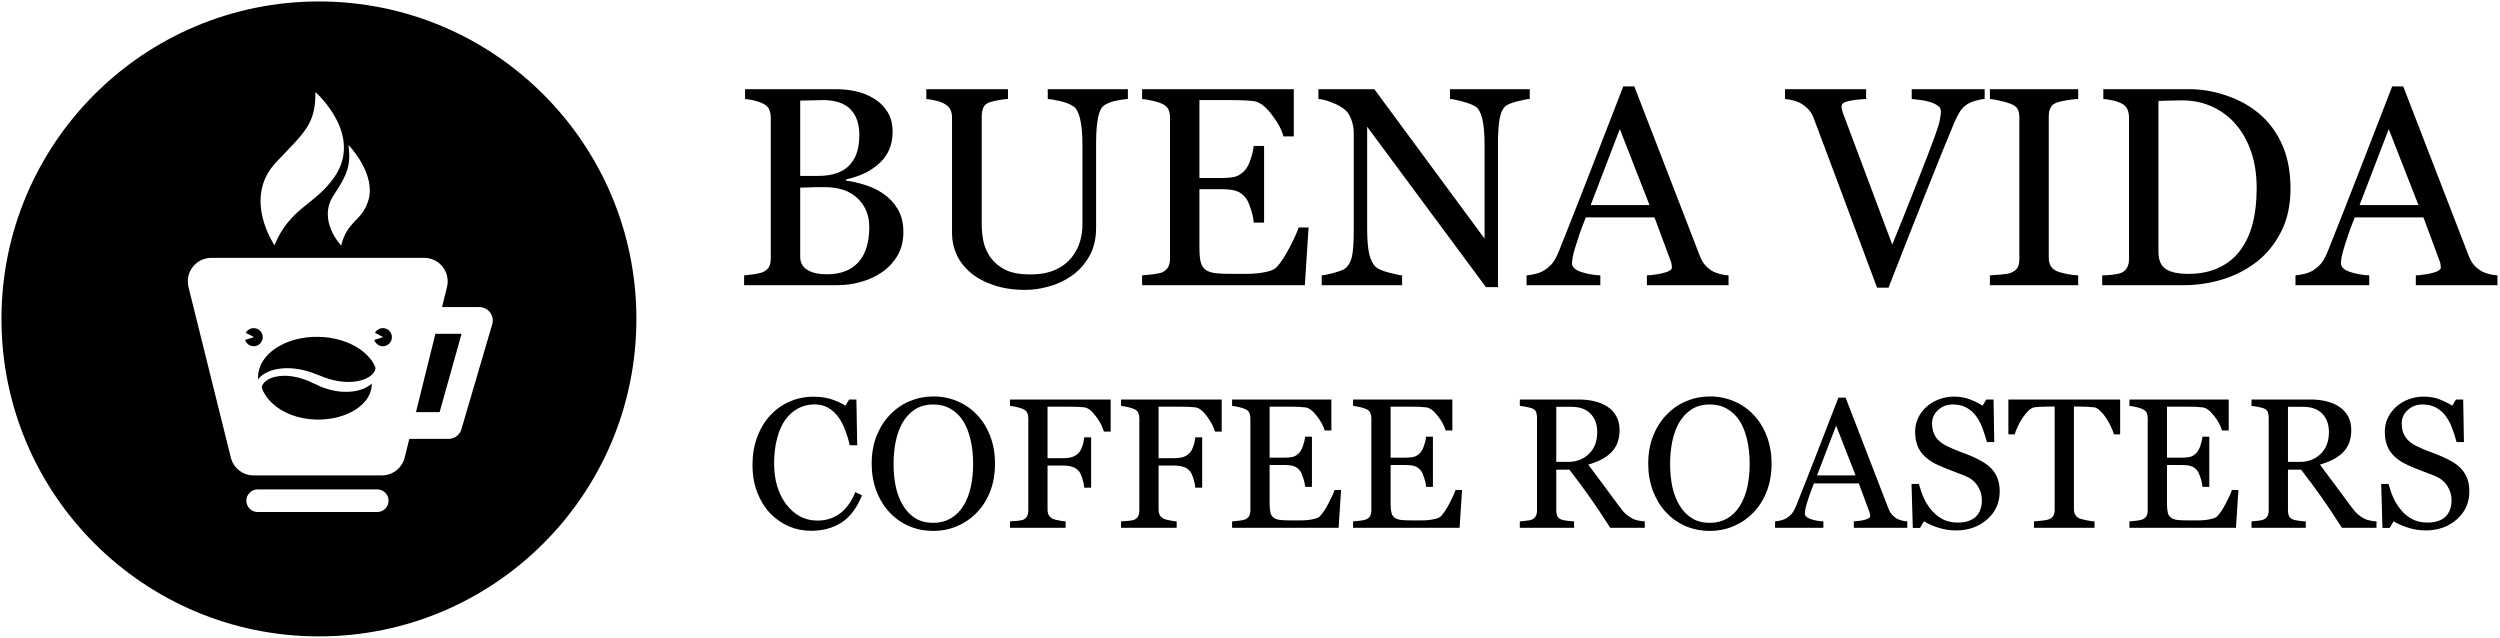
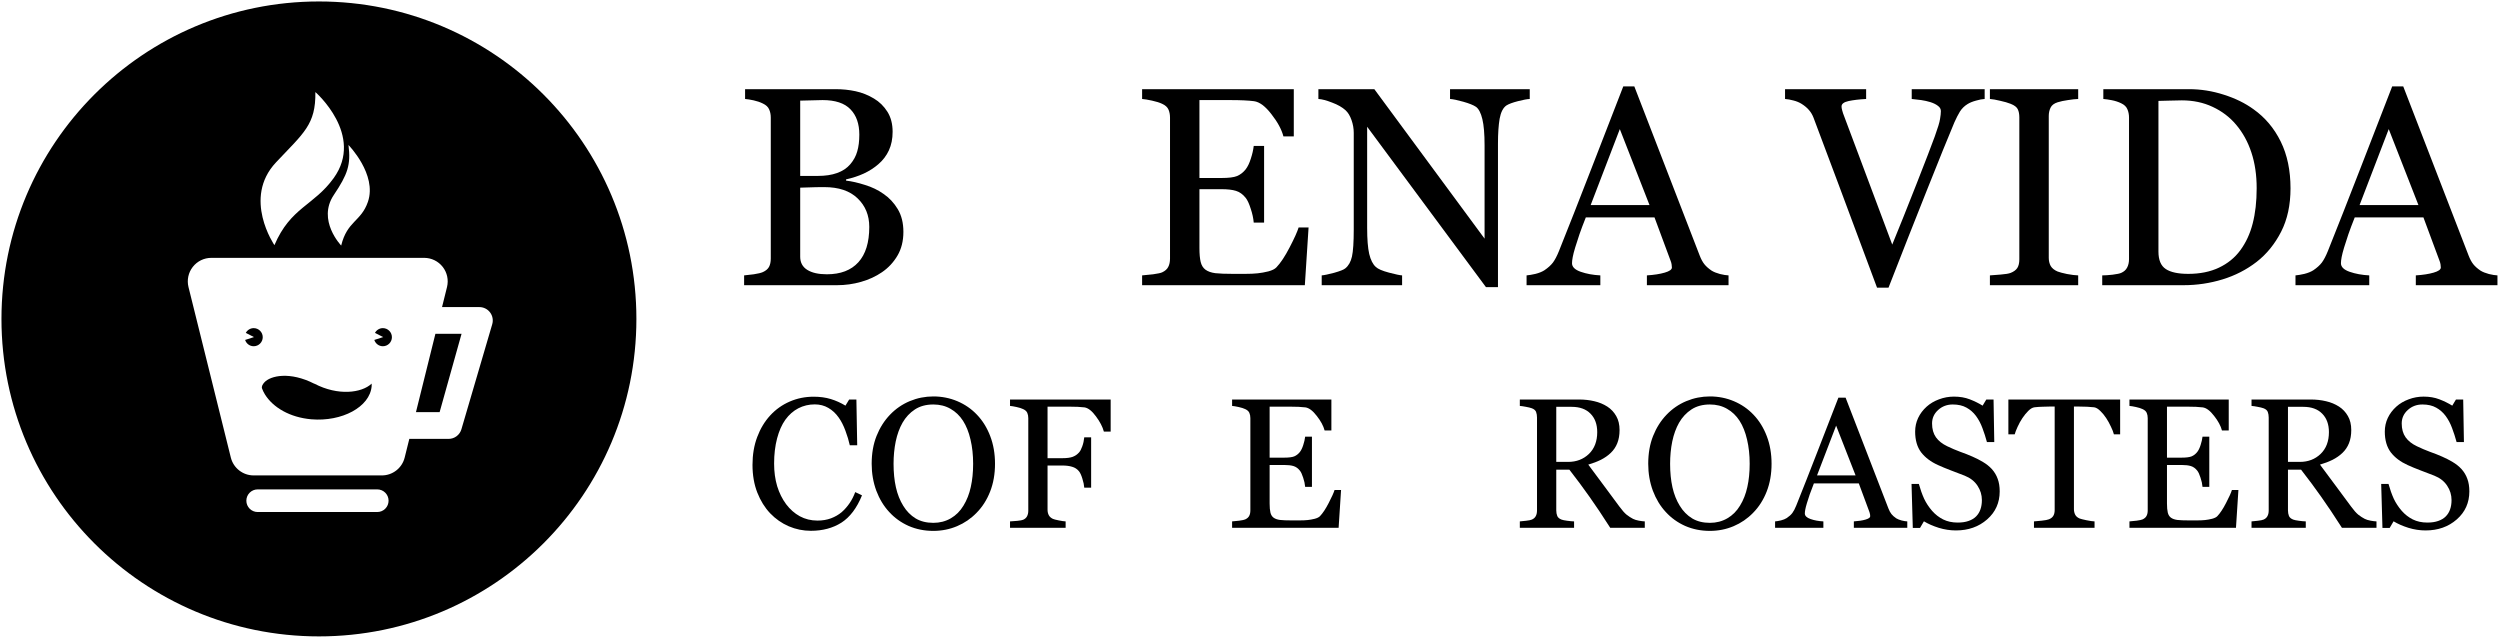
<svg xmlns="http://www.w3.org/2000/svg" width="486" height="124" viewBox="0 0 486 124" fill="none">
  <g clip-path="url(#clip0_6575_7319)">
-     <path d="M61.99 65.483C55.559 65.332 50.266 68.786 50.162 73.2C50.162 73.381 50.167 73.562 50.177 73.738C50.202 73.717 50.213 73.688 50.233 73.662C51.89 71.55 56.58 70.59 62 72.965L62.012 72.947C67.261 75.246 71.332 74.115 72.545 72.57C72.86 72.171 73.098 71.734 72.944 71.314C71.522 68.05 67.183 65.603 61.99 65.483Z" fill="black" style="fill:black;fill-opacity:1;" />
    <path d="M62 0.285C27.916 0.285 0.285 27.916 0.285 62.001C0.285 96.085 27.916 123.715 62 123.715C96.084 123.715 123.715 96.085 123.715 62.001C123.715 27.916 96.085 0.285 62 0.285ZM71.524 39.234C70.194 43.104 67.498 42.929 66.326 47.737C66.326 47.737 61.599 42.821 64.886 37.912C67.597 33.867 68.231 32.053 67.744 28.184C67.744 28.184 73.353 33.915 71.524 39.234ZM53.643 31.58C59.046 25.834 61.401 24.242 61.309 17.897C61.309 17.897 70.903 26.25 64.871 34.617C61 39.998 56.496 40.285 53.349 47.658C53.349 47.658 47.097 38.556 53.643 31.58ZM73.338 99.538H50.092C48.876 99.538 47.891 98.552 47.891 97.337C47.891 96.121 48.876 95.136 50.092 95.136H73.338C74.553 95.136 75.539 96.121 75.539 97.337C75.539 98.552 74.553 99.538 73.338 99.538ZM95.69 63.029L89.698 83.452C89.373 84.559 88.358 85.32 87.204 85.32H79.57L78.668 88.951C78.162 90.99 76.331 92.421 74.231 92.421H49.312C47.211 92.421 45.381 90.99 44.874 88.951L36.642 55.802C36.304 54.436 36.612 52.991 37.479 51.883C38.345 50.775 39.673 50.127 41.08 50.127H82.462C83.868 50.127 85.197 50.775 86.064 51.883C86.93 52.991 87.238 54.436 86.899 55.802L85.932 59.698H93.196C94.014 59.698 94.785 60.084 95.276 60.74C95.767 61.395 95.92 62.243 95.69 63.029Z" fill="black" style="fill:black;fill-opacity:1;" />
    <path d="M72.208 74.612C70.291 76.39 65.722 76.995 61.121 74.588L61.112 74.603C56.39 72.184 52.573 73.002 51.375 74.354C51.057 74.714 50.808 75.12 50.94 75.516C51.084 75.912 51.27 76.293 51.495 76.661C53.069 79.208 56.352 81.156 60.53 81.511C66.449 82.016 71.921 79.131 72.251 75.062C72.264 74.896 72.255 74.728 72.251 74.559C72.235 74.578 72.226 74.596 72.208 74.612Z" fill="black" style="fill:black;fill-opacity:1;" />
    <path d="M74.43 63.788C73.765 63.788 73.192 64.164 72.894 64.712L74.486 65.528L72.764 66.082C72.991 66.791 73.648 67.309 74.43 67.309C75.4 67.309 76.188 66.52 76.188 65.55C76.188 64.578 75.4 63.788 74.43 63.788Z" fill="black" style="fill:black;fill-opacity:1;" />
    <path d="M51.076 65.55C51.076 64.579 50.287 63.788 49.318 63.788C48.653 63.788 48.08 64.165 47.782 64.712L49.373 65.528L47.651 66.082C47.878 66.791 48.535 67.309 49.318 67.309C50.287 67.309 51.076 66.52 51.076 65.55Z" fill="black" style="fill:black;fill-opacity:1;" />
    <path d="M80.861 80.122H85.462L89.725 64.896H84.641L80.861 80.122Z" fill="black" style="fill:black;fill-opacity:1;" />
    <path d="M171.753 37.691C172.863 38.443 173.785 39.427 174.519 40.645C175.253 41.862 175.62 43.339 175.62 45.076C175.62 46.848 175.235 48.388 174.465 49.695C173.695 51.002 172.693 52.076 171.457 52.918C170.258 53.741 168.897 54.368 167.375 54.797C165.871 55.227 164.314 55.442 162.702 55.442H144.656V53.535C145.085 53.499 145.712 53.428 146.535 53.321C147.359 53.195 147.95 53.052 148.308 52.891C148.863 52.64 149.257 52.309 149.49 51.897C149.722 51.467 149.839 50.921 149.839 50.259V22.866C149.839 22.258 149.731 21.721 149.516 21.255C149.319 20.79 148.917 20.414 148.308 20.127C147.771 19.859 147.171 19.653 146.509 19.509C145.846 19.366 145.291 19.277 144.844 19.241V17.334H162.434C163.795 17.334 165.093 17.468 166.328 17.737C167.581 18.006 168.772 18.48 169.9 19.16C170.956 19.787 171.824 20.637 172.505 21.712C173.185 22.786 173.525 24.093 173.525 25.633C173.525 26.975 173.284 28.175 172.8 29.231C172.317 30.27 171.636 31.165 170.759 31.917C169.936 32.633 168.987 33.242 167.912 33.743C166.856 34.226 165.71 34.602 164.475 34.871V35.112C165.567 35.238 166.784 35.515 168.127 35.945C169.488 36.357 170.696 36.939 171.753 37.691ZM165.281 31.944C165.943 31.174 166.4 30.332 166.65 29.419C166.919 28.506 167.053 27.423 167.053 26.17C167.053 24.075 166.48 22.437 165.334 21.255C164.188 20.055 162.38 19.456 159.909 19.456C159.337 19.456 158.611 19.474 157.734 19.509C156.875 19.527 156.15 19.545 155.559 19.563V34.199H158.97C160.438 34.199 161.691 34.011 162.729 33.635C163.786 33.259 164.636 32.696 165.281 31.944ZM168.987 44.109C168.987 41.853 168.226 40 166.704 38.55C165.2 37.1 163.043 36.375 160.232 36.375C159.086 36.375 158.119 36.393 157.331 36.428C156.544 36.446 155.953 36.464 155.559 36.482V49.91C155.559 51.038 156.015 51.888 156.929 52.461C157.842 53.034 159.113 53.321 160.742 53.321C163.41 53.321 165.451 52.542 166.865 50.984C168.279 49.426 168.987 47.135 168.987 44.109Z" fill="black" style="fill:black;fill-opacity:1;" />
-     <path d="M219.26 19.241C218.759 19.259 218.025 19.366 217.058 19.563C216.091 19.76 215.303 20.055 214.695 20.449C214.086 20.861 213.665 21.712 213.432 23.001C213.2 24.29 213.083 25.865 213.083 27.727V44.297C213.083 46.41 212.645 48.245 211.767 49.802C210.89 51.36 209.735 52.64 208.303 53.643C206.889 54.609 205.394 55.299 203.818 55.711C202.261 56.14 200.766 56.355 199.333 56.355C197.042 56.355 195.001 56.051 193.21 55.442C191.42 54.851 189.916 54.046 188.699 53.025C187.499 52.005 186.595 50.841 185.986 49.534C185.377 48.209 185.073 46.83 185.073 45.398V22.866C185.073 22.24 184.966 21.721 184.751 21.309C184.554 20.879 184.142 20.485 183.515 20.127C183.068 19.877 182.495 19.68 181.797 19.536C181.098 19.375 180.526 19.277 180.078 19.241V17.334H195.95V19.241C195.448 19.259 194.813 19.339 194.043 19.483C193.291 19.626 192.736 19.76 192.378 19.885C191.769 20.1 191.357 20.458 191.142 20.96C190.945 21.461 190.847 22.007 190.847 22.598V43.653C190.847 44.673 190.954 45.747 191.169 46.875C191.402 47.985 191.85 49.024 192.512 49.99C193.21 50.975 194.159 51.781 195.359 52.407C196.558 53.034 198.205 53.347 200.3 53.347C202.27 53.347 203.917 53.034 205.242 52.407C206.584 51.781 207.641 50.957 208.41 49.937C209.145 48.97 209.664 47.958 209.968 46.902C210.272 45.846 210.425 44.78 210.425 43.706V28.076C210.425 26.089 210.281 24.469 209.995 23.215C209.708 21.944 209.288 21.112 208.733 20.718C208.106 20.27 207.247 19.921 206.155 19.671C205.08 19.42 204.257 19.277 203.684 19.241V17.334H219.26V19.241Z" fill="black" style="fill:black;fill-opacity:1;" />
    <path d="M254.387 44.217L253.662 55.442H222.026V53.535C222.563 53.499 223.279 53.428 224.175 53.321C225.07 53.195 225.652 53.07 225.92 52.944C226.493 52.676 226.887 52.327 227.102 51.897C227.335 51.467 227.451 50.921 227.451 50.259V22.866C227.451 22.276 227.353 21.756 227.156 21.309C226.959 20.843 226.547 20.467 225.92 20.181C225.437 19.948 224.783 19.742 223.96 19.563C223.154 19.384 222.51 19.277 222.026 19.241V17.334H251.513V26.519H249.499C249.141 25.158 248.362 23.717 247.163 22.195C245.981 20.655 244.853 19.814 243.779 19.671C243.224 19.599 242.562 19.545 241.792 19.509C241.022 19.474 240.145 19.456 239.16 19.456H233.171V34.602H237.468C238.847 34.602 239.849 34.477 240.476 34.226C241.12 33.958 241.684 33.519 242.168 32.91C242.562 32.391 242.893 31.702 243.161 30.842C243.448 29.965 243.636 29.142 243.725 28.372H245.74V43.276H243.725C243.654 42.417 243.457 41.513 243.135 40.564C242.83 39.597 242.508 38.899 242.168 38.469C241.613 37.771 240.977 37.315 240.261 37.1C239.563 36.885 238.632 36.778 237.468 36.778H233.171V48.218C233.171 49.364 233.252 50.268 233.413 50.93C233.574 51.593 233.887 52.094 234.353 52.434C234.818 52.774 235.454 52.998 236.26 53.106C237.065 53.195 238.211 53.24 239.697 53.24C240.288 53.24 241.067 53.24 242.034 53.24C243 53.24 243.815 53.204 244.477 53.133C245.158 53.061 245.856 52.935 246.572 52.757C247.306 52.56 247.825 52.3 248.13 51.978C248.953 51.118 249.813 49.82 250.708 48.084C251.621 46.329 252.203 45.04 252.453 44.217H254.387Z" fill="black" style="fill:black;fill-opacity:1;" />
    <path d="M297.383 19.241C296.881 19.259 296.111 19.402 295.073 19.671C294.035 19.939 293.292 20.217 292.844 20.503C292.2 20.951 291.761 21.81 291.528 23.081C291.313 24.352 291.206 25.964 291.206 27.915V55.818H288.869L265.774 24.639V44.297C265.774 46.499 265.908 48.191 266.177 49.373C266.463 50.554 266.893 51.396 267.466 51.897C267.877 52.291 268.728 52.658 270.017 52.998C271.306 53.338 272.156 53.517 272.568 53.535V55.442H256.938V53.535C257.422 53.499 258.236 53.329 259.382 53.025C260.528 52.703 261.244 52.416 261.531 52.166C262.157 51.664 262.587 50.904 262.82 49.883C263.052 48.845 263.169 47.081 263.169 44.592V25.82C263.169 24.997 263.026 24.173 262.739 23.35C262.453 22.526 262.068 21.891 261.584 21.443C260.94 20.852 260.062 20.351 258.952 19.939C257.86 19.509 256.974 19.277 256.294 19.241V17.334H267.17L288.601 46.392V28.264C288.601 26.044 288.458 24.343 288.171 23.162C287.885 21.962 287.473 21.166 286.936 20.772C286.435 20.431 285.611 20.1 284.465 19.778C283.337 19.456 282.478 19.277 281.887 19.241V17.334H297.383V19.241Z" fill="black" style="fill:black;fill-opacity:1;" />
    <path d="M336.028 55.442H320.156V53.535C321.553 53.446 322.707 53.267 323.62 52.998C324.551 52.73 325.017 52.398 325.017 52.005C325.017 51.843 324.999 51.647 324.963 51.414C324.927 51.181 324.874 50.975 324.802 50.796L321.633 42.256H308.286C307.785 43.509 307.373 44.601 307.051 45.532C306.746 46.463 306.469 47.323 306.218 48.111C305.985 48.88 305.824 49.507 305.735 49.99C305.645 50.474 305.6 50.868 305.6 51.172C305.6 51.888 306.164 52.443 307.292 52.837C308.42 53.231 309.691 53.464 311.106 53.535V55.442H296.765V53.535C297.23 53.499 297.812 53.401 298.511 53.24C299.209 53.061 299.782 52.828 300.229 52.542C300.945 52.058 301.5 51.557 301.894 51.038C302.288 50.501 302.673 49.767 303.049 48.836C304.965 44.055 307.077 38.684 309.387 32.722C311.697 26.76 313.756 21.452 315.564 16.797H317.712L330.415 49.668C330.683 50.366 330.988 50.93 331.328 51.36C331.668 51.79 332.143 52.21 332.751 52.622C333.163 52.873 333.7 53.088 334.363 53.267C335.025 53.428 335.58 53.517 336.028 53.535V55.442ZM320.666 39.866L314.892 25.095L309.226 39.866H320.666Z" fill="black" style="fill:black;fill-opacity:1;" />
    <path d="M385.818 19.241C385.352 19.259 384.788 19.366 384.126 19.563C383.463 19.742 382.917 19.966 382.488 20.235C381.879 20.61 381.387 21.094 381.011 21.685C380.652 22.276 380.294 22.974 379.936 23.779C378.737 26.626 376.937 31.066 374.538 37.1C372.139 43.115 369.669 49.391 367.126 55.925H364.897C362.319 48.997 359.831 42.319 357.431 35.891C355.032 29.464 353.403 25.122 352.544 22.866C352.329 22.311 352.042 21.828 351.684 21.416C351.326 20.986 350.852 20.584 350.261 20.208C349.778 19.903 349.241 19.68 348.65 19.536C348.059 19.375 347.513 19.277 347.012 19.241V17.334H362.776V19.241C361.433 19.312 360.296 19.447 359.365 19.644C358.452 19.841 357.995 20.19 357.995 20.691C357.995 20.888 358.031 21.121 358.103 21.389C358.174 21.658 358.237 21.873 358.291 22.034C358.953 23.788 360.027 26.653 361.513 30.628C362.999 34.584 365.112 40.224 367.851 47.547C369.212 44.234 370.779 40.322 372.551 35.811C374.324 31.299 375.514 28.202 376.123 26.519C376.714 24.89 377.054 23.762 377.143 23.135C377.251 22.508 377.305 21.998 377.305 21.604C377.305 21.192 377.117 20.852 376.741 20.584C376.382 20.297 375.899 20.055 375.29 19.859C374.7 19.68 374.1 19.545 373.491 19.456C372.882 19.366 372.265 19.295 371.638 19.241V17.334H385.818V19.241Z" fill="black" style="fill:black;fill-opacity:1;" />
    <path d="M403.999 55.442H386.838V53.535C387.322 53.499 388.02 53.446 388.933 53.374C389.846 53.303 390.491 53.195 390.867 53.052C391.457 52.819 391.887 52.506 392.156 52.112C392.424 51.7 392.558 51.136 392.558 50.42V22.813C392.558 22.186 392.46 21.667 392.263 21.255C392.066 20.825 391.601 20.467 390.867 20.181C390.329 19.966 389.649 19.769 388.826 19.59C388.02 19.393 387.357 19.277 386.838 19.241V17.334H403.999V19.241C403.444 19.259 402.781 19.33 402.012 19.456C401.242 19.563 400.57 19.706 399.997 19.885C399.317 20.1 398.86 20.449 398.628 20.933C398.395 21.416 398.279 21.953 398.279 22.544V50.125C398.279 50.715 398.404 51.244 398.655 51.709C398.923 52.157 399.371 52.515 399.997 52.783C400.373 52.927 400.982 53.088 401.824 53.267C402.683 53.428 403.408 53.517 403.999 53.535V55.442Z" fill="black" style="fill:black;fill-opacity:1;" />
    <path d="M445.276 36.616C445.276 39.857 444.667 42.668 443.45 45.049C442.232 47.43 440.648 49.382 438.696 50.904C436.727 52.425 434.516 53.562 432.063 54.314C429.61 55.066 427.077 55.442 424.463 55.442H408.672V53.535C409.191 53.535 409.862 53.49 410.686 53.401C411.527 53.294 412.082 53.177 412.351 53.052C412.888 52.819 413.273 52.479 413.506 52.031C413.756 51.566 413.882 51.011 413.882 50.366V22.866C413.882 22.258 413.774 21.712 413.559 21.228C413.362 20.745 412.96 20.36 412.351 20.073C411.796 19.805 411.196 19.608 410.552 19.483C409.907 19.357 409.352 19.277 408.887 19.241V17.334H425.537C427.829 17.334 430.084 17.692 432.305 18.408C434.525 19.107 436.458 20.055 438.105 21.255C440.343 22.849 442.098 24.934 443.369 27.512C444.64 30.09 445.276 33.125 445.276 36.616ZM438.696 36.59C438.696 34.029 438.356 31.72 437.676 29.661C436.995 27.584 436.002 25.776 434.695 24.236C433.459 22.768 431.937 21.613 430.129 20.772C428.339 19.93 426.343 19.509 424.14 19.509C423.406 19.509 422.574 19.527 421.643 19.563C420.73 19.581 420.049 19.599 419.602 19.617V48.916C419.602 50.545 420.076 51.673 421.025 52.3C421.974 52.927 423.433 53.24 425.403 53.24C427.676 53.24 429.664 52.837 431.365 52.031C433.065 51.226 434.444 50.107 435.5 48.675C436.61 47.171 437.416 45.434 437.917 43.465C438.437 41.477 438.696 39.185 438.696 36.59Z" fill="black" style="fill:black;fill-opacity:1;" />
    <path d="M485.505 55.442H469.634V53.535C471.03 53.446 472.185 53.267 473.098 52.998C474.029 52.73 474.494 52.398 474.494 52.005C474.494 51.843 474.477 51.647 474.441 51.414C474.405 51.181 474.351 50.975 474.28 50.796L471.111 42.256H457.763C457.262 43.509 456.85 44.601 456.528 45.532C456.224 46.463 455.946 47.323 455.696 48.111C455.463 48.88 455.302 49.507 455.212 49.99C455.123 50.474 455.078 50.868 455.078 51.172C455.078 51.888 455.642 52.443 456.77 52.837C457.898 53.231 459.169 53.464 460.583 53.535V55.442H446.242V53.535C446.708 53.499 447.29 53.401 447.988 53.24C448.686 53.061 449.259 52.828 449.707 52.542C450.423 52.058 450.978 51.557 451.372 51.038C451.766 50.501 452.151 49.767 452.527 48.836C454.442 44.055 456.555 38.684 458.865 32.722C461.174 26.76 463.233 21.452 465.041 16.797H467.19L479.892 49.668C480.161 50.366 480.465 50.93 480.805 51.36C481.146 51.79 481.62 52.21 482.229 52.622C482.641 52.873 483.178 53.088 483.84 53.267C484.503 53.428 485.058 53.517 485.505 53.535V55.442ZM470.144 39.866L464.37 25.095L458.703 39.866H470.144Z" fill="black" style="fill:black;fill-opacity:1;" />
    <path d="M157.624 103.188C156.135 103.188 154.706 102.895 153.335 102.309C151.975 101.723 150.768 100.879 149.714 99.778C148.671 98.676 147.839 97.334 147.218 95.752C146.596 94.158 146.286 92.365 146.286 90.373C146.286 88.381 146.591 86.576 147.2 84.959C147.809 83.33 148.653 81.93 149.731 80.758C150.798 79.598 152.057 78.701 153.51 78.069C154.964 77.436 156.516 77.119 158.169 77.119C159.399 77.119 160.512 77.272 161.509 77.576C162.505 77.881 163.454 78.309 164.356 78.859L165.077 77.664H166.483L166.641 86.559H165.2C165.012 85.692 164.731 84.754 164.356 83.746C163.981 82.727 163.542 81.865 163.038 81.162C162.475 80.365 161.807 79.744 161.034 79.299C160.26 78.842 159.376 78.613 158.38 78.613C157.243 78.613 156.182 78.865 155.198 79.369C154.225 79.873 153.382 80.617 152.667 81.602C151.987 82.551 151.454 83.758 151.067 85.223C150.68 86.688 150.487 88.322 150.487 90.127C150.487 91.721 150.686 93.186 151.085 94.522C151.495 95.846 152.075 97.012 152.825 98.02C153.575 99.016 154.46 99.795 155.479 100.358C156.51 100.92 157.659 101.201 158.925 101.201C159.874 101.201 160.747 101.055 161.544 100.762C162.341 100.457 163.032 100.059 163.618 99.567C164.204 99.051 164.719 98.465 165.165 97.809C165.61 97.153 165.973 96.438 166.255 95.664L167.573 96.297C166.565 98.77 165.229 100.539 163.565 101.606C161.901 102.66 159.921 103.188 157.624 103.188Z" fill="black" style="fill:black;fill-opacity:1;" />
    <path d="M189.915 80.617C191.016 81.766 191.878 83.154 192.499 84.783C193.12 86.4 193.43 88.194 193.43 90.162C193.43 92.143 193.114 93.942 192.481 95.559C191.848 97.176 190.969 98.553 189.844 99.69C188.755 100.815 187.489 101.682 186.048 102.291C184.606 102.901 183.071 103.205 181.442 103.205C179.708 103.205 178.102 102.883 176.626 102.238C175.161 101.582 173.901 100.674 172.846 99.514C171.792 98.377 170.96 97 170.35 95.383C169.753 93.754 169.454 92.014 169.454 90.162C169.454 88.135 169.77 86.33 170.403 84.748C171.036 83.154 171.909 81.778 173.022 80.617C174.124 79.469 175.401 78.59 176.854 77.981C178.319 77.371 179.848 77.067 181.442 77.067C183.094 77.067 184.653 77.377 186.118 77.998C187.583 78.619 188.848 79.492 189.915 80.617ZM187.296 98.301C187.952 97.234 188.427 96.028 188.719 94.68C189.024 93.332 189.177 91.826 189.177 90.162C189.177 88.451 189.007 86.881 188.667 85.451C188.339 84.022 187.852 82.803 187.208 81.795C186.563 80.799 185.755 80.025 184.782 79.475C183.809 78.912 182.696 78.631 181.442 78.631C180.036 78.631 178.841 78.953 177.856 79.598C176.872 80.242 176.069 81.104 175.448 82.182C174.862 83.213 174.423 84.42 174.13 85.803C173.848 87.186 173.708 88.639 173.708 90.162C173.708 91.85 173.86 93.373 174.165 94.733C174.469 96.092 174.95 97.299 175.606 98.354C176.239 99.385 177.036 100.193 177.997 100.779C178.958 101.354 180.106 101.641 181.442 101.641C182.696 101.641 183.827 101.348 184.835 100.762C185.843 100.176 186.663 99.356 187.296 98.301Z" fill="black" style="fill:black;fill-opacity:1;" />
    <path d="M215.913 83.904H214.594C214.348 82.979 213.833 81.988 213.048 80.934C212.274 79.879 211.53 79.299 210.815 79.194C210.452 79.147 210.018 79.112 209.514 79.088C209.022 79.065 208.46 79.053 207.827 79.053H203.643V89.072H206.509C207.376 89.072 208.05 88.984 208.53 88.809C209.01 88.621 209.421 88.34 209.76 87.965C209.995 87.707 210.206 87.309 210.393 86.77C210.593 86.219 210.721 85.633 210.78 85.012H212.116V94.803H210.78C210.745 94.287 210.622 93.701 210.411 93.045C210.212 92.389 209.995 91.914 209.76 91.621C209.409 91.188 208.964 90.895 208.425 90.742C207.897 90.578 207.259 90.496 206.509 90.496H203.643V99.092C203.643 99.479 203.719 99.824 203.872 100.129C204.024 100.434 204.294 100.68 204.68 100.867C204.856 100.949 205.237 101.049 205.823 101.166C206.409 101.283 206.854 101.348 207.159 101.359V102.608H196.348V101.359C196.7 101.336 197.169 101.301 197.755 101.254C198.341 101.195 198.721 101.125 198.897 101.043C199.249 100.891 199.501 100.668 199.653 100.375C199.817 100.07 199.899 99.707 199.899 99.285V81.285C199.899 80.899 199.835 80.559 199.706 80.266C199.577 79.961 199.307 79.715 198.897 79.528C198.581 79.375 198.153 79.24 197.614 79.123C197.087 79.006 196.665 78.936 196.348 78.912V77.664H215.913V83.904Z" fill="black" style="fill:black;fill-opacity:1;" />
-     <path d="M237.499 83.904H236.18C235.934 82.979 235.419 81.988 234.634 80.934C233.86 79.879 233.116 79.299 232.401 79.194C232.038 79.147 231.604 79.112 231.1 79.088C230.608 79.065 230.046 79.053 229.413 79.053H225.229V89.072H228.094C228.962 89.072 229.635 88.984 230.116 88.809C230.596 88.621 231.007 88.34 231.346 87.965C231.581 87.707 231.792 87.309 231.979 86.77C232.178 86.219 232.307 85.633 232.366 85.012H233.702V94.803H232.366C232.331 94.287 232.208 93.701 231.997 93.045C231.798 92.389 231.581 91.914 231.346 91.621C230.995 91.188 230.55 90.895 230.01 90.742C229.483 90.578 228.844 90.496 228.094 90.496H225.229V99.092C225.229 99.479 225.305 99.824 225.458 100.129C225.61 100.434 225.88 100.68 226.266 100.867C226.442 100.949 226.823 101.049 227.409 101.166C227.995 101.283 228.44 101.348 228.745 101.359V102.608H217.934V101.359C218.286 101.336 218.755 101.301 219.341 101.254C219.927 101.195 220.307 101.125 220.483 101.043C220.835 100.891 221.087 100.668 221.239 100.375C221.403 100.07 221.485 99.707 221.485 99.285V81.285C221.485 80.899 221.421 80.559 221.292 80.266C221.163 79.961 220.893 79.715 220.483 79.528C220.167 79.375 219.739 79.24 219.2 79.123C218.673 79.006 218.251 78.936 217.934 78.912V77.664H237.499V83.904Z" fill="black" style="fill:black;fill-opacity:1;" />
    <path d="M260.702 95.26L260.227 102.608H239.52V101.359C239.872 101.336 240.341 101.289 240.927 101.219C241.512 101.137 241.893 101.055 242.069 100.973C242.444 100.797 242.702 100.568 242.843 100.287C242.995 100.006 243.071 99.649 243.071 99.215V81.285C243.071 80.899 243.007 80.559 242.878 80.266C242.749 79.961 242.479 79.715 242.069 79.528C241.753 79.375 241.325 79.24 240.786 79.123C240.259 79.006 239.837 78.936 239.52 78.912V77.664H258.821V83.676H257.503C257.268 82.785 256.759 81.842 255.973 80.846C255.2 79.838 254.462 79.287 253.759 79.194C253.395 79.147 252.962 79.112 252.458 79.088C251.954 79.065 251.38 79.053 250.735 79.053H246.815V88.967H249.628C250.53 88.967 251.186 88.885 251.596 88.721C252.018 88.545 252.387 88.258 252.704 87.859C252.962 87.52 253.178 87.069 253.354 86.506C253.542 85.932 253.665 85.393 253.723 84.889H255.042V94.645H253.723C253.677 94.082 253.548 93.49 253.337 92.869C253.137 92.237 252.927 91.779 252.704 91.498C252.341 91.041 251.925 90.742 251.456 90.602C250.999 90.461 250.389 90.391 249.628 90.391H246.815V97.879C246.815 98.629 246.868 99.221 246.973 99.654C247.079 100.088 247.284 100.416 247.589 100.639C247.893 100.861 248.309 101.008 248.837 101.078C249.364 101.137 250.114 101.166 251.087 101.166C251.473 101.166 251.983 101.166 252.616 101.166C253.249 101.166 253.782 101.143 254.216 101.096C254.661 101.049 255.118 100.967 255.587 100.85C256.067 100.721 256.407 100.551 256.606 100.34C257.145 99.778 257.708 98.928 258.294 97.791C258.891 96.643 259.272 95.799 259.436 95.26H260.702Z" fill="black" style="fill:black;fill-opacity:1;" />
-     <path d="M284.221 95.26L283.747 102.608H263.04V101.359C263.391 101.336 263.86 101.289 264.446 101.219C265.032 101.137 265.413 101.055 265.589 100.973C265.964 100.797 266.221 100.568 266.362 100.287C266.514 100.006 266.591 99.649 266.591 99.215V81.285C266.591 80.899 266.526 80.559 266.397 80.266C266.268 79.961 265.999 79.715 265.589 79.528C265.272 79.375 264.844 79.24 264.305 79.123C263.778 79.006 263.356 78.936 263.04 78.912V77.664H282.341V83.676H281.022C280.788 82.785 280.278 81.842 279.493 80.846C278.719 79.838 277.981 79.287 277.278 79.194C276.915 79.147 276.481 79.112 275.977 79.088C275.473 79.065 274.899 79.053 274.255 79.053H270.335V88.967H273.147C274.05 88.967 274.706 88.885 275.116 88.721C275.538 88.545 275.907 88.258 276.223 87.859C276.481 87.52 276.698 87.069 276.874 86.506C277.061 85.932 277.184 85.393 277.243 84.889H278.561V94.645H277.243C277.196 94.082 277.067 93.49 276.856 92.869C276.657 92.237 276.446 91.779 276.223 91.498C275.86 91.041 275.444 90.742 274.975 90.602C274.518 90.461 273.909 90.391 273.147 90.391H270.335V97.879C270.335 98.629 270.387 99.221 270.493 99.654C270.598 100.088 270.803 100.416 271.108 100.639C271.413 100.861 271.829 101.008 272.356 101.078C272.884 101.137 273.634 101.166 274.606 101.166C274.993 101.166 275.503 101.166 276.135 101.166C276.768 101.166 277.302 101.143 277.735 101.096C278.18 101.049 278.637 100.967 279.106 100.85C279.587 100.721 279.927 100.551 280.126 100.34C280.665 99.778 281.227 98.928 281.813 97.791C282.411 96.643 282.792 95.799 282.956 95.26H284.221Z" fill="black" style="fill:black;fill-opacity:1;" />
    <path d="M319.747 102.608H313.032C311.544 100.276 310.196 98.26 308.989 96.561C307.794 94.862 306.493 93.109 305.087 91.305H302.538V99.215C302.538 99.625 302.602 99.988 302.731 100.305C302.86 100.609 303.135 100.844 303.557 101.008C303.768 101.09 304.137 101.166 304.665 101.236C305.192 101.307 305.637 101.348 306.001 101.359V102.608H295.454V101.359C295.735 101.336 296.139 101.295 296.667 101.236C297.206 101.178 297.581 101.102 297.792 101.008C298.143 100.856 298.395 100.633 298.548 100.34C298.712 100.047 298.794 99.672 298.794 99.215V81.18C298.794 80.77 298.735 80.406 298.618 80.09C298.501 79.774 298.225 79.533 297.792 79.369C297.499 79.264 297.118 79.17 296.649 79.088C296.18 78.994 295.782 78.936 295.454 78.912V77.664H306.968C308.022 77.664 309.012 77.775 309.938 77.998C310.864 78.209 311.702 78.555 312.452 79.035C313.178 79.504 313.759 80.119 314.192 80.881C314.626 81.631 314.843 82.539 314.843 83.606C314.843 84.567 314.696 85.416 314.403 86.154C314.11 86.893 313.677 87.531 313.102 88.07C312.575 88.574 311.942 89.014 311.204 89.389C310.466 89.752 309.651 90.063 308.76 90.32C309.991 91.949 311.01 93.32 311.819 94.434C312.639 95.547 313.641 96.9 314.825 98.494C315.341 99.197 315.803 99.719 316.214 100.059C316.635 100.387 317.052 100.656 317.462 100.867C317.766 101.02 318.147 101.137 318.604 101.219C319.061 101.301 319.442 101.348 319.747 101.359V102.608ZM310.501 84.01C310.501 82.498 310.067 81.303 309.2 80.424C308.333 79.533 307.108 79.088 305.526 79.088H302.538V89.793H304.841C306.458 89.793 307.805 89.278 308.884 88.246C309.962 87.203 310.501 85.791 310.501 84.01Z" fill="black" style="fill:black;fill-opacity:1;" />
    <path d="M340.876 80.617C341.977 81.766 342.839 83.154 343.46 84.783C344.081 86.4 344.391 88.194 344.391 90.162C344.391 92.143 344.075 93.942 343.442 95.559C342.809 97.176 341.93 98.553 340.805 99.69C339.716 100.815 338.45 101.682 337.009 102.291C335.567 102.901 334.032 103.205 332.403 103.205C330.669 103.205 329.063 102.883 327.587 102.238C326.122 101.582 324.862 100.674 323.807 99.514C322.753 98.377 321.921 97 321.311 95.383C320.714 93.754 320.415 92.014 320.415 90.162C320.415 88.135 320.731 86.33 321.364 84.748C321.997 83.154 322.87 81.778 323.983 80.617C325.085 79.469 326.362 78.59 327.815 77.981C329.28 77.371 330.809 77.067 332.403 77.067C334.055 77.067 335.614 77.377 337.079 77.998C338.544 78.619 339.809 79.492 340.876 80.617ZM338.257 98.301C338.913 97.234 339.387 96.028 339.68 94.68C339.985 93.332 340.137 91.826 340.137 90.162C340.137 88.451 339.968 86.881 339.628 85.451C339.3 84.022 338.813 82.803 338.169 81.795C337.524 80.799 336.716 80.025 335.743 79.475C334.77 78.912 333.657 78.631 332.403 78.631C330.997 78.631 329.802 78.953 328.817 79.598C327.833 80.242 327.03 81.104 326.409 82.182C325.823 83.213 325.384 84.42 325.091 85.803C324.809 87.186 324.669 88.639 324.669 90.162C324.669 91.85 324.821 93.373 325.126 94.733C325.43 96.092 325.911 97.299 326.567 98.354C327.2 99.385 327.997 100.193 328.958 100.779C329.919 101.354 331.067 101.641 332.403 101.641C333.657 101.641 334.788 101.348 335.796 100.762C336.803 100.176 337.624 99.356 338.257 98.301Z" fill="black" style="fill:black;fill-opacity:1;" />
    <path d="M370.776 102.608H360.387V101.359C361.302 101.301 362.057 101.184 362.655 101.008C363.264 100.832 363.569 100.615 363.569 100.358C363.569 100.252 363.557 100.123 363.534 99.971C363.51 99.819 363.475 99.684 363.428 99.567L361.354 93.977H352.618C352.29 94.797 352.02 95.512 351.809 96.121C351.61 96.731 351.428 97.293 351.264 97.809C351.112 98.313 351.007 98.723 350.948 99.039C350.889 99.356 350.86 99.613 350.86 99.813C350.86 100.281 351.229 100.645 351.968 100.902C352.706 101.16 353.538 101.313 354.464 101.359V102.608H345.077V101.359C345.382 101.336 345.762 101.272 346.219 101.166C346.677 101.049 347.052 100.897 347.344 100.709C347.813 100.393 348.177 100.065 348.434 99.725C348.692 99.373 348.944 98.893 349.19 98.283C350.444 95.154 351.827 91.639 353.339 87.737C354.85 83.834 356.198 80.359 357.382 77.313H358.788L367.102 98.828C367.278 99.285 367.477 99.654 367.7 99.936C367.923 100.217 368.233 100.492 368.632 100.762C368.901 100.926 369.253 101.067 369.686 101.184C370.12 101.289 370.483 101.348 370.776 101.359V102.608ZM360.721 92.412L356.942 82.744L353.233 92.412H360.721Z" fill="black" style="fill:black;fill-opacity:1;" />
    <path d="M387.194 91.164C387.721 91.75 388.108 92.395 388.354 93.098C388.612 93.789 388.741 94.598 388.741 95.524C388.741 97.727 387.927 99.543 386.298 100.973C384.669 102.402 382.647 103.117 380.233 103.117C379.12 103.117 378.007 102.947 376.893 102.608C375.78 102.256 374.819 101.834 374.01 101.342L373.255 102.625H371.848L371.602 94.082H373.026C373.319 95.137 373.659 96.092 374.046 96.947C374.444 97.791 374.966 98.582 375.61 99.32C376.219 100.012 376.928 100.563 377.737 100.973C378.557 101.383 379.507 101.588 380.585 101.588C381.393 101.588 382.096 101.483 382.694 101.272C383.303 101.061 383.796 100.762 384.171 100.375C384.546 99.988 384.821 99.537 384.997 99.022C385.184 98.494 385.278 97.891 385.278 97.211C385.278 96.215 384.997 95.289 384.434 94.434C383.872 93.567 383.034 92.91 381.921 92.465C381.159 92.16 380.286 91.826 379.302 91.463C378.317 91.088 377.468 90.737 376.753 90.408C375.346 89.775 374.251 88.949 373.466 87.93C372.692 86.899 372.305 85.557 372.305 83.904C372.305 82.955 372.499 82.07 372.885 81.25C373.272 80.43 373.823 79.697 374.538 79.053C375.218 78.444 376.02 77.969 376.946 77.629C377.872 77.278 378.839 77.102 379.846 77.102C380.995 77.102 382.02 77.278 382.923 77.629C383.837 77.981 384.669 78.391 385.419 78.859L386.139 77.664H387.546L387.686 85.944H386.262C386.005 84.994 385.712 84.086 385.384 83.219C385.067 82.352 384.651 81.567 384.135 80.863C383.632 80.184 383.016 79.645 382.29 79.246C381.563 78.836 380.673 78.631 379.618 78.631C378.505 78.631 377.555 78.988 376.77 79.703C375.985 80.418 375.593 81.291 375.593 82.322C375.593 83.4 375.844 84.297 376.348 85.012C376.852 85.715 377.585 86.295 378.546 86.752C379.401 87.162 380.239 87.52 381.059 87.824C381.891 88.117 382.694 88.434 383.468 88.774C384.171 89.078 384.844 89.424 385.489 89.811C386.145 90.197 386.714 90.649 387.194 91.164Z" fill="black" style="fill:black;fill-opacity:1;" />
    <path d="M412.155 84.432H410.942C410.837 84.01 410.643 83.512 410.362 82.938C410.093 82.352 409.788 81.801 409.448 81.285C409.096 80.746 408.71 80.278 408.288 79.879C407.878 79.469 407.479 79.234 407.093 79.176C406.729 79.129 406.272 79.094 405.721 79.07C405.171 79.047 404.661 79.035 404.192 79.035H403.173V98.987C403.173 99.373 403.255 99.731 403.419 100.059C403.583 100.375 403.87 100.621 404.28 100.797C404.491 100.879 404.93 100.99 405.598 101.131C406.278 101.272 406.805 101.348 407.18 101.359V102.608H395.403V101.359C395.731 101.336 396.229 101.289 396.897 101.219C397.577 101.149 398.046 101.061 398.303 100.955C398.69 100.803 398.971 100.586 399.147 100.305C399.335 100.012 399.428 99.625 399.428 99.145V79.035H398.409C398.046 79.035 397.594 79.047 397.055 79.07C396.516 79.082 396.001 79.117 395.509 79.176C395.122 79.223 394.718 79.457 394.296 79.879C393.885 80.289 393.505 80.758 393.153 81.285C392.802 81.813 392.491 82.375 392.221 82.973C391.952 83.559 391.764 84.045 391.659 84.432H390.428V77.664H412.155V84.432Z" fill="black" style="fill:black;fill-opacity:1;" />
    <path d="M435.147 95.26L434.673 102.608H413.966V101.359C414.317 101.336 414.786 101.289 415.372 101.219C415.958 101.137 416.339 101.055 416.514 100.973C416.889 100.797 417.147 100.568 417.288 100.287C417.44 100.006 417.516 99.649 417.516 99.215V81.285C417.516 80.899 417.452 80.559 417.323 80.266C417.194 79.961 416.925 79.715 416.514 79.528C416.198 79.375 415.77 79.24 415.231 79.123C414.704 79.006 414.282 78.936 413.966 78.912V77.664H433.266V83.676H431.948C431.714 82.785 431.204 81.842 430.419 80.846C429.645 79.838 428.907 79.287 428.204 79.194C427.841 79.147 427.407 79.112 426.903 79.088C426.399 79.065 425.825 79.053 425.18 79.053H421.26V88.967H424.073C424.975 88.967 425.632 88.885 426.042 88.721C426.464 88.545 426.833 88.258 427.149 87.859C427.407 87.52 427.624 87.069 427.8 86.506C427.987 85.932 428.11 85.393 428.169 84.889H429.487V94.645H428.169C428.122 94.082 427.993 93.49 427.782 92.869C427.583 92.237 427.372 91.779 427.149 91.498C426.786 91.041 426.37 90.742 425.901 90.602C425.444 90.461 424.835 90.391 424.073 90.391H421.26V97.879C421.26 98.629 421.313 99.221 421.419 99.654C421.524 100.088 421.729 100.416 422.034 100.639C422.339 100.861 422.755 101.008 423.282 101.078C423.809 101.137 424.559 101.166 425.532 101.166C425.919 101.166 426.428 101.166 427.061 101.166C427.694 101.166 428.227 101.143 428.661 101.096C429.106 101.049 429.563 100.967 430.032 100.85C430.512 100.721 430.852 100.551 431.052 100.34C431.591 99.778 432.153 98.928 432.739 97.791C433.337 96.643 433.718 95.799 433.882 95.26H435.147Z" fill="black" style="fill:black;fill-opacity:1;" />
    <path d="M461.989 102.608H455.274C453.786 100.276 452.438 98.26 451.231 96.561C450.036 94.862 448.735 93.109 447.329 91.305H444.78V99.215C444.78 99.625 444.844 99.988 444.973 100.305C445.102 100.609 445.378 100.844 445.8 101.008C446.01 101.09 446.38 101.166 446.907 101.236C447.434 101.307 447.88 101.348 448.243 101.359V102.608H437.696V101.359C437.977 101.336 438.382 101.295 438.909 101.236C439.448 101.178 439.823 101.102 440.034 101.008C440.385 100.856 440.637 100.633 440.79 100.34C440.954 100.047 441.036 99.672 441.036 99.215V81.18C441.036 80.77 440.977 80.406 440.86 80.09C440.743 79.774 440.468 79.533 440.034 79.369C439.741 79.264 439.36 79.17 438.891 79.088C438.423 78.994 438.024 78.936 437.696 78.912V77.664H449.21C450.264 77.664 451.255 77.775 452.18 77.998C453.106 78.209 453.944 78.555 454.694 79.035C455.421 79.504 456.001 80.119 456.434 80.881C456.868 81.631 457.085 82.539 457.085 83.606C457.085 84.567 456.938 85.416 456.645 86.154C456.352 86.893 455.919 87.531 455.344 88.07C454.817 88.574 454.184 89.014 453.446 89.389C452.708 89.752 451.893 90.063 451.003 90.32C452.233 91.949 453.253 93.32 454.061 94.434C454.882 95.547 455.884 96.9 457.067 98.494C457.583 99.197 458.046 99.719 458.456 100.059C458.878 100.387 459.294 100.656 459.704 100.867C460.009 101.02 460.389 101.137 460.846 101.219C461.303 101.301 461.684 101.348 461.989 101.359V102.608ZM452.743 84.01C452.743 82.498 452.309 81.303 451.442 80.424C450.575 79.533 449.35 79.088 447.768 79.088H444.78V89.793H447.083C448.7 89.793 450.048 89.278 451.126 88.246C452.204 87.203 452.743 85.791 452.743 84.01Z" fill="black" style="fill:black;fill-opacity:1;" />
    <path d="M478.495 91.164C479.022 91.75 479.409 92.395 479.655 93.098C479.913 93.789 480.042 94.598 480.042 95.524C480.042 97.727 479.227 99.543 477.598 100.973C475.969 102.402 473.948 103.117 471.534 103.117C470.421 103.117 469.307 102.947 468.194 102.608C467.081 102.256 466.12 101.834 465.311 101.342L464.555 102.625H463.149L462.903 94.082H464.327C464.62 95.137 464.96 96.092 465.346 96.947C465.745 97.791 466.266 98.582 466.911 99.32C467.52 100.012 468.229 100.563 469.038 100.973C469.858 101.383 470.807 101.588 471.885 101.588C472.694 101.588 473.397 101.483 473.995 101.272C474.604 101.061 475.096 100.762 475.471 100.375C475.846 99.988 476.122 99.537 476.298 99.022C476.485 98.494 476.579 97.891 476.579 97.211C476.579 96.215 476.298 95.289 475.735 94.434C475.173 93.567 474.335 92.91 473.221 92.465C472.46 92.16 471.587 91.826 470.602 91.463C469.618 91.088 468.768 90.737 468.053 90.408C466.647 89.775 465.552 88.949 464.766 87.93C463.993 86.899 463.606 85.557 463.606 83.904C463.606 82.955 463.8 82.07 464.186 81.25C464.573 80.43 465.124 79.697 465.839 79.053C466.518 78.444 467.321 77.969 468.247 77.629C469.173 77.278 470.139 77.102 471.147 77.102C472.296 77.102 473.321 77.278 474.223 77.629C475.137 77.981 475.969 78.391 476.719 78.859L477.44 77.664H478.846L478.987 85.944H477.563C477.305 84.994 477.012 84.086 476.684 83.219C476.368 82.352 475.952 81.567 475.436 80.863C474.932 80.184 474.317 79.645 473.591 79.246C472.864 78.836 471.973 78.631 470.919 78.631C469.805 78.631 468.856 78.988 468.071 79.703C467.286 80.418 466.893 81.291 466.893 82.322C466.893 83.4 467.145 84.297 467.649 85.012C468.153 85.715 468.885 86.295 469.846 86.752C470.702 87.162 471.54 87.52 472.36 87.824C473.192 88.117 473.995 88.434 474.768 88.774C475.471 89.078 476.145 89.424 476.79 89.811C477.446 90.197 478.014 90.649 478.495 91.164Z" fill="black" style="fill:black;fill-opacity:1;" />
  </g>
  <defs>
    <clipPath id="clip0_6575_7319">
      <rect width="486" height="124" fill="white" style="fill:white;fill-opacity:1;" />
    </clipPath>
  </defs>
</svg>